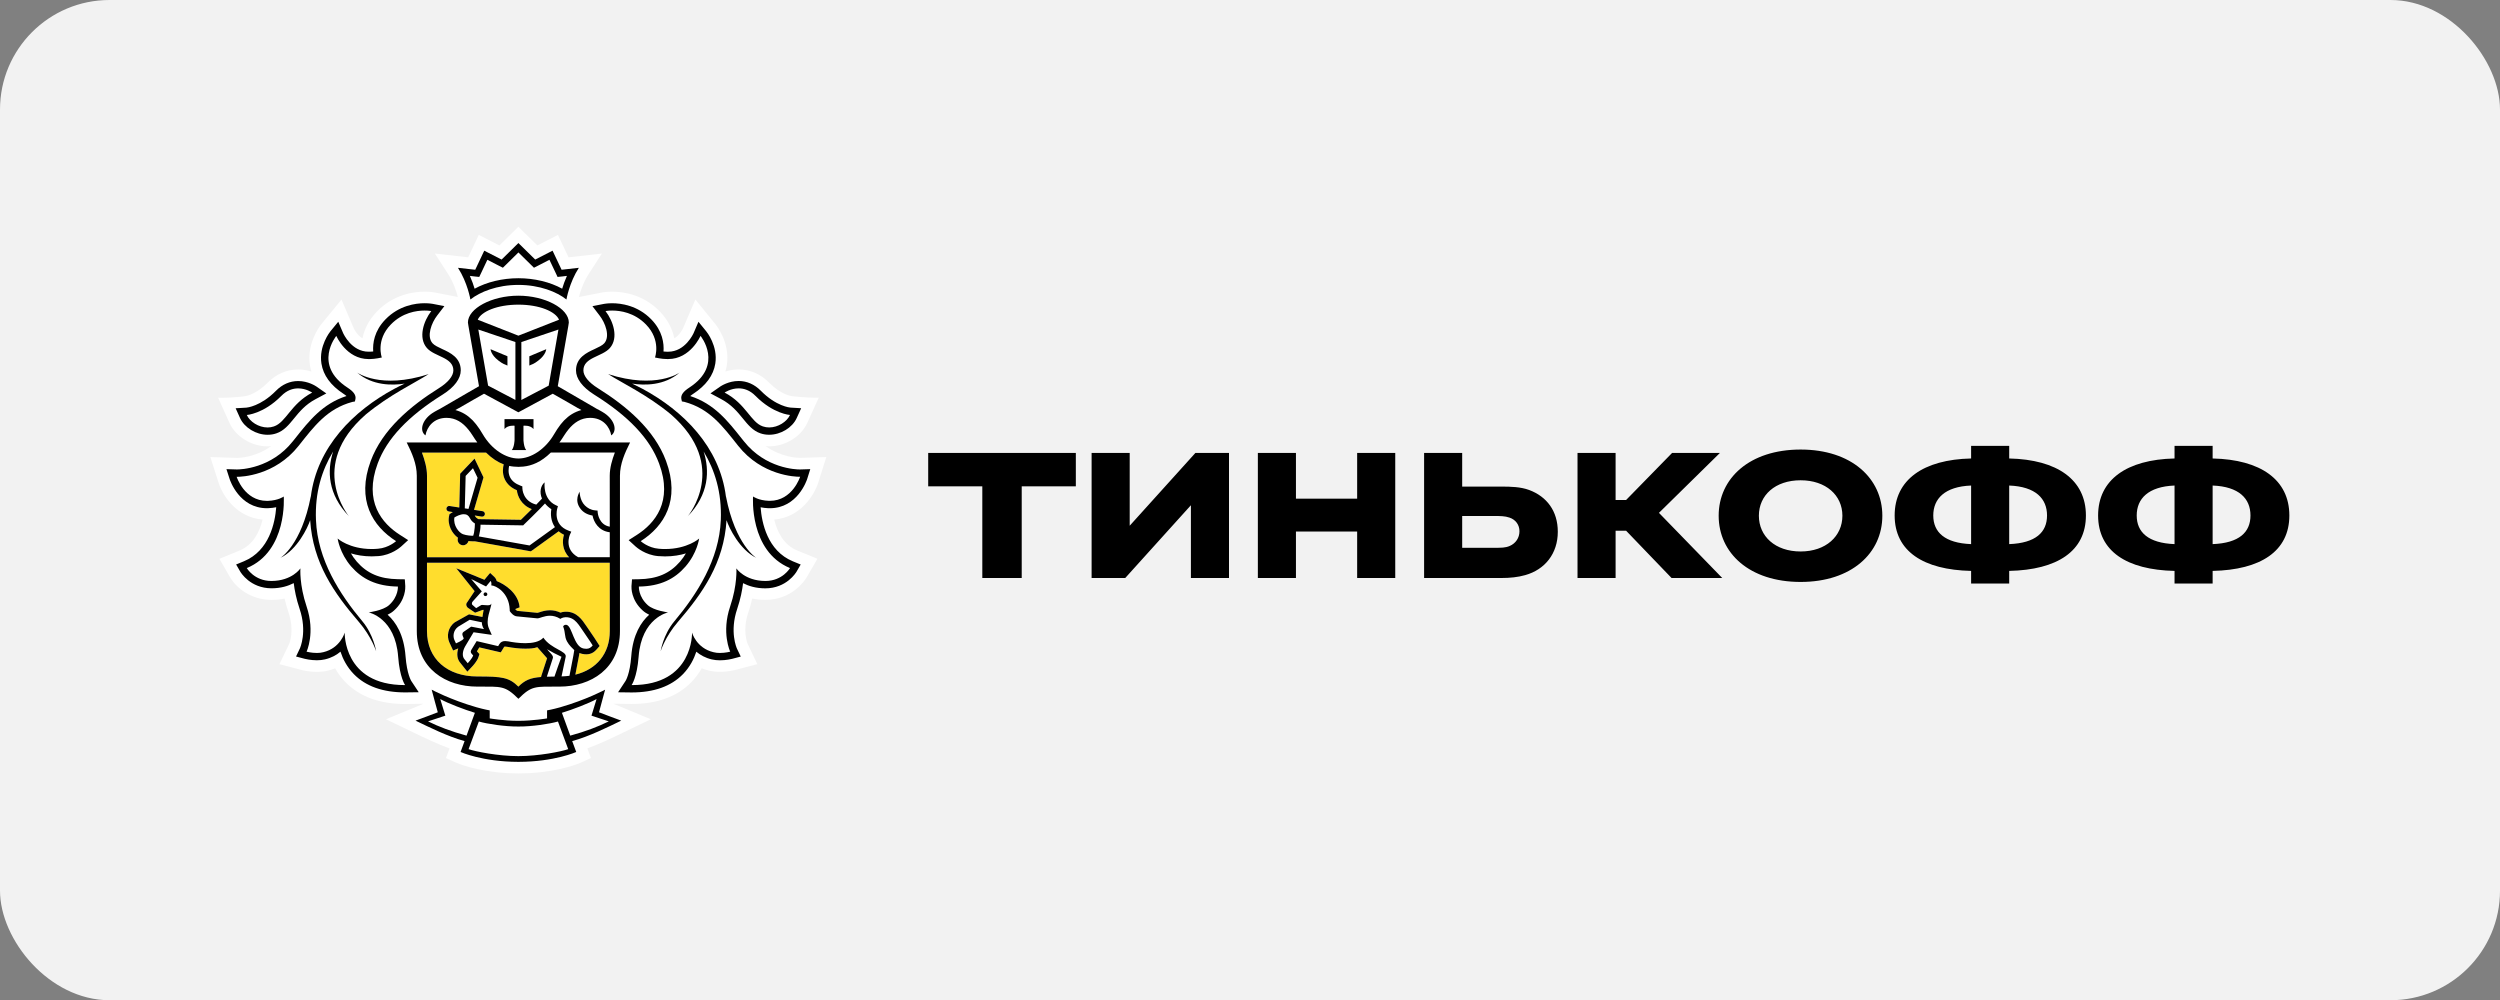
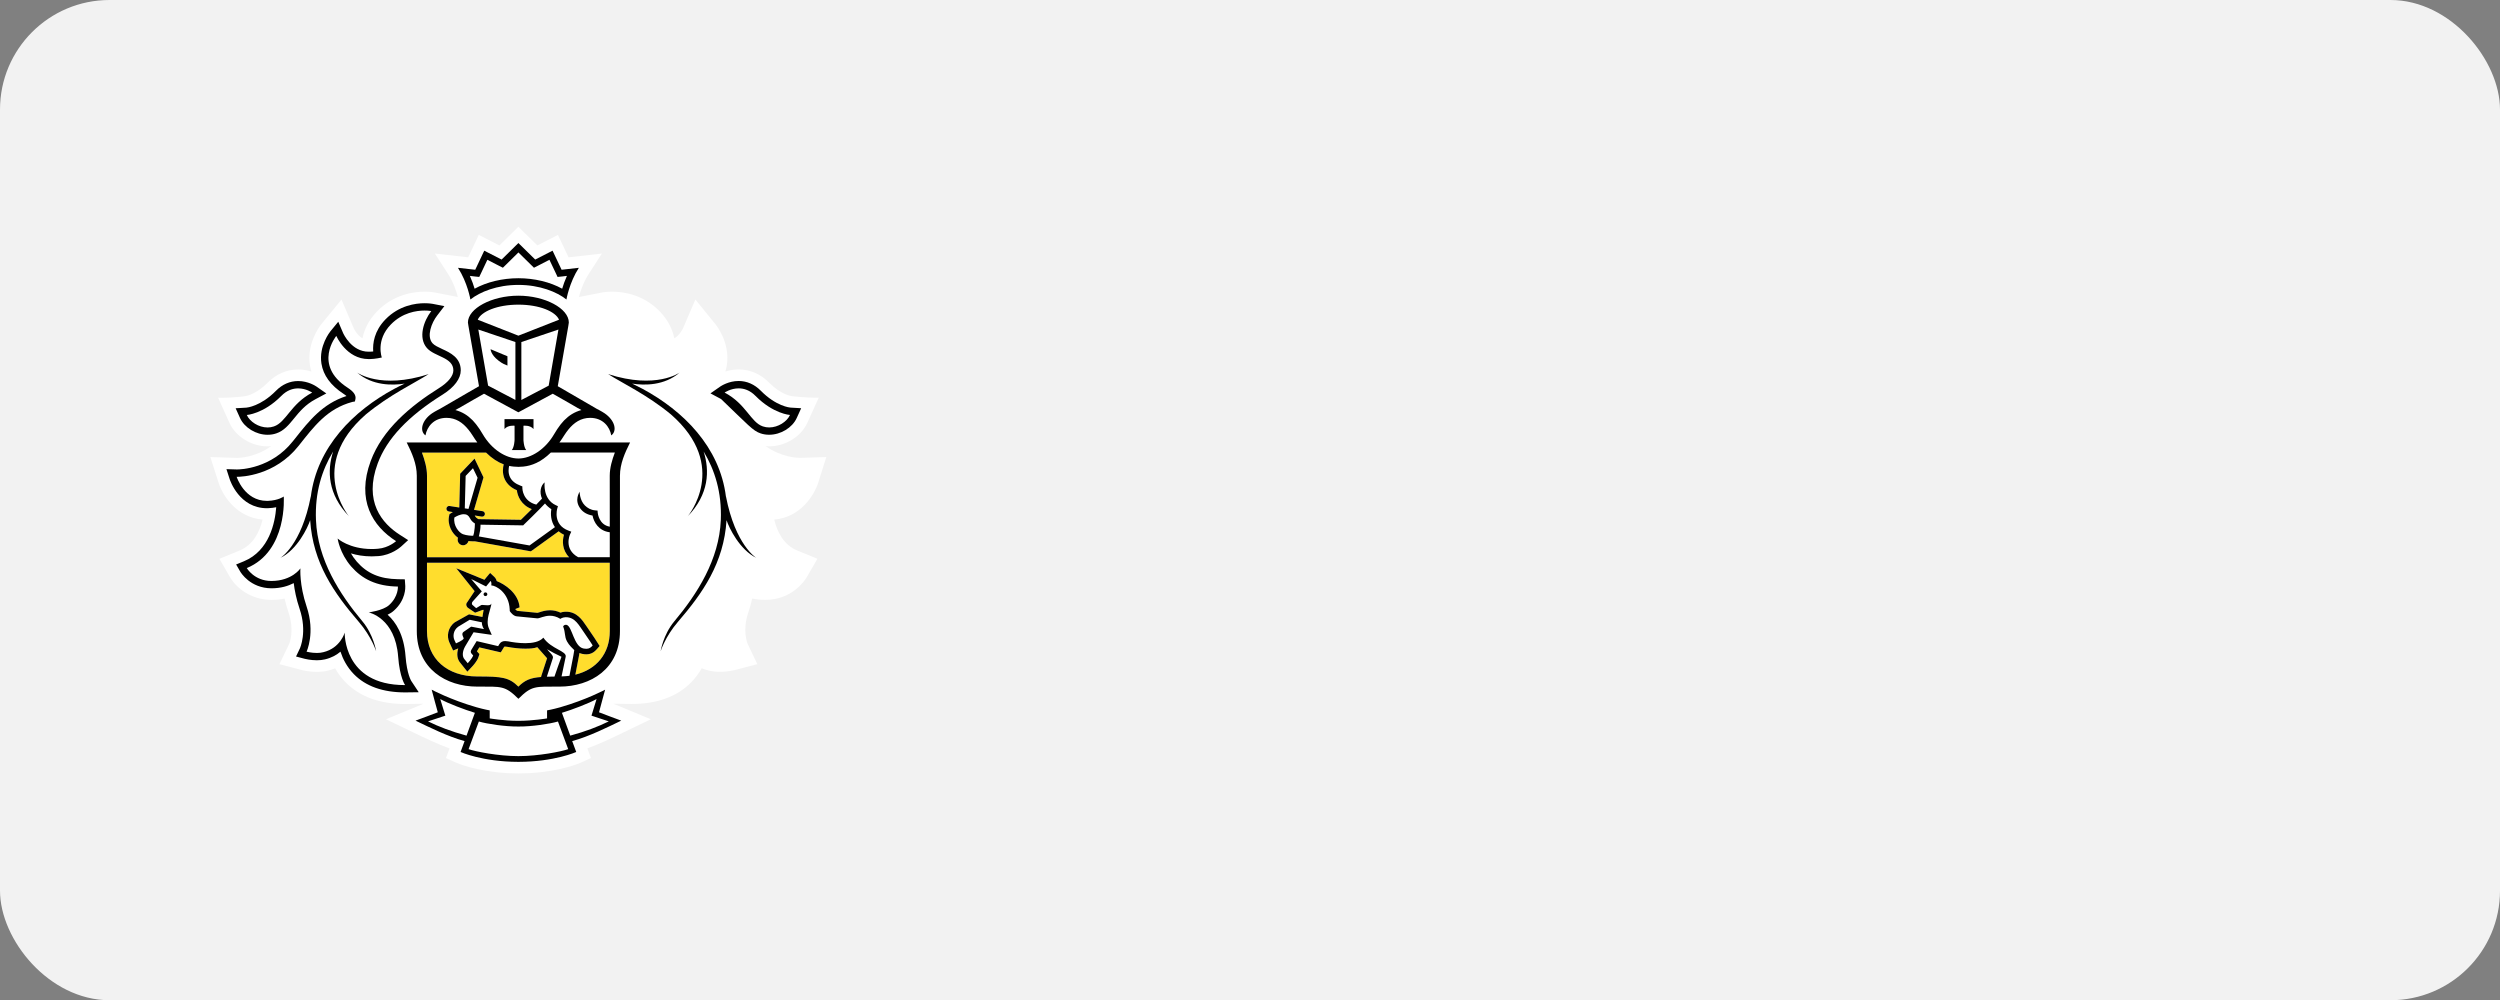
<svg xmlns="http://www.w3.org/2000/svg" width="2282" height="913" viewBox="0 0 2282 913" fill="none">
  <rect x="0" y="0" width="2282" height="913" fill="#808080" stroke="none" />
  <rect width="2282" height="913" rx="100" fill="#F2F2F2" />
  <path d="M746.945 440.417L754.244 417.198L730.098 417.949C728.058 417.949 713.229 417.531 698.845 407.164C699.916 407.269 700.988 407.415 702.083 407.415C716.89 407.415 731.212 398.554 736.955 385.887L747.345 363.002C734.326 363.169 722.421 361.539 722.421 361.539C722.315 361.517 712.935 360.327 702.083 349.312C694.3 341.412 684.668 337.231 674.235 337.231C669.672 337.231 665.59 338.046 662.079 339.154C662.626 337.294 663.151 335.412 663.447 333.468C666.768 312.046 652.888 295.701 652.888 295.723L634.737 273.381L623.484 299.631C623.442 299.715 620.603 305.86 615.513 308.869C613.977 301.157 610.213 292.484 602.157 284.186C586.971 268.552 568.484 266.232 558.809 266.232C554.328 266.232 551.132 266.713 550.353 266.838L528.438 271.124C529.699 266.254 532.392 257.788 537.313 250.16L549.408 231.433L518.973 234.882L509.277 214.42L490.516 224.034L473.165 207L455.854 224.034L437.03 214.42L427.354 234.882L396.942 231.433L409.056 250.16C413.978 257.788 416.671 266.232 417.912 271.102L397.004 267.006L396.29 266.881C395.238 266.713 392.063 266.232 387.561 266.232C377.886 266.232 359.399 268.573 344.254 284.186C336.178 292.463 332.413 301.157 330.857 308.869C325.81 305.902 322.991 299.84 322.991 299.84L311.717 273.442L293.273 295.932C291.021 298.837 279.896 314.2 282.924 333.511C283.24 335.434 283.744 337.315 284.292 339.176C280.8 338.068 276.719 337.253 272.156 337.253C261.723 337.253 252.091 341.433 244.288 349.334C233.476 360.306 224.137 361.539 224.223 361.539C224.223 361.539 214.358 363.294 199.088 363.022L209.415 385.909C215.158 398.596 229.501 407.437 244.288 407.437C245.403 407.437 246.475 407.289 247.569 407.185C233.224 417.552 218.396 417.97 216.608 417.991L192 417.198L199.446 440.396C203.19 452.352 215.703 472.165 239.682 474.297C237.073 485.165 231.289 497.33 218.586 502.575L200.266 510.078L210.256 527.363C215.893 536.685 229.123 547.595 247.967 547.595C252.048 547.574 255.981 547.177 259.768 546.383C260.735 550.647 261.954 554.911 263.385 559.132C269 575.727 264.163 587.306 264.1 587.431L255.056 606.262L275.247 611.551C275.5 611.634 281.599 613.285 289.234 613.285C292.705 613.285 296.006 612.93 299.12 612.199C301.474 611.655 303.726 610.924 305.892 610.045C308.5 614.706 311.676 618.949 315.378 622.752C328.313 635.941 346.633 642.629 369.852 642.629H369.936L386.51 642.42L352.268 656.549L378.265 669.027C387.709 673.604 398.919 679.017 410.319 683.155L407.079 691.976L416.04 696.03C416.838 696.385 434.064 704.056 462.712 705.686C462.712 705.686 469.631 706 473.437 706C477.244 706 484.079 705.666 484.079 705.666C512.538 703.994 529.636 696.407 530.436 696.03L539.416 691.955L536.135 683.115C547.872 678.85 559.481 673.227 568.526 668.839L594.038 656.528L559.901 642.38L576.539 642.589C599.781 642.589 618.121 635.9 631.034 622.691C634.715 618.908 637.892 614.665 640.521 610.004C642.687 610.882 644.958 611.613 647.314 612.157C650.405 612.888 653.708 613.244 657.178 613.244C664.686 613.244 670.85 611.593 671.017 611.551L691.293 606.222L682.459 587.745C682.249 587.264 677.412 575.706 683.027 559.09C684.457 554.848 685.656 550.584 686.623 546.341C690.431 547.135 694.406 547.553 698.508 547.553C722.505 547.553 734.01 530.77 736.24 527.133L746.125 510.037L727.805 502.555C715.081 497.308 709.318 485.123 706.731 474.277C730.371 472.269 743.075 452.456 746.945 440.417ZM419.509 279.107L419.258 279.17L419.468 278.898L419.509 279.107Z" fill="white" />
  <path d="M473.186 278.084C453.793 278.105 439.261 284.416 436.084 291.836L473.186 306.384L510.287 291.836C507.132 284.416 492.599 278.105 473.186 278.084Z" fill="white" />
  <path d="M473.562 663.175H473.519H473.203H472.846H472.825C461.067 663.259 444.893 660.855 437.09 658.598L427.709 683.824C433.893 686.02 454.842 690.199 473.203 690.199C491.523 690.199 512.492 685.999 518.655 683.824L509.294 658.598C501.471 660.875 485.317 663.259 473.562 663.175Z" fill="white" />
  <path d="M544.551 638.094C537.568 642.023 521.982 647.917 512.917 650.655L520.531 671.492C534.559 667.688 546.127 663.237 555.698 658.472L539.902 653.246L544.551 638.094Z" fill="white" />
  <path d="M401.843 638.094L406.512 653.246L390.696 658.472C400.244 663.237 411.875 667.688 425.841 671.492L433.455 650.655C424.431 647.917 408.825 642.002 401.843 638.094Z" fill="white" />
  <path d="M473.188 253.962C487.805 253.962 502.149 257.431 513.17 263.535C514.18 260.169 515.589 256.093 517.503 251.83L513.339 252.331L508.964 252.792L507.112 248.842L501.539 237.138L491.38 242.403L487.427 244.41L484.272 241.317L473.229 230.449L462.209 241.317L459.053 244.41L455.1 242.403L444.878 237.138L439.367 248.842L437.475 252.792L433.099 252.331L428.935 251.83C430.849 256.114 432.237 260.169 433.268 263.535C444.31 257.431 458.612 253.962 473.188 253.962Z" fill="white" />
  <path d="M696.363 389.231C698.257 389.878 700.191 390.171 702.106 390.171C710.37 390.171 718.364 384.862 721.119 378.78C721.119 378.78 705.954 377.861 689.654 361.412C684.46 356.082 678.97 354.494 674.258 354.494C666.939 354.494 661.449 358.34 661.449 358.34C681.136 368.748 685.152 385.469 696.363 389.231Z" fill="white" />
  <path d="M244.276 390.171C246.189 390.171 248.125 389.878 249.976 389.231C261.228 385.469 265.266 368.748 284.953 358.34C284.953 358.34 279.442 354.494 272.165 354.494C267.432 354.494 261.943 356.082 256.726 361.412C240.448 377.861 225.283 378.78 225.283 378.78C227.996 384.862 236.01 390.171 244.276 390.171Z" fill="white" />
  <path d="M701.71 457.18C702.047 457.2 702.341 457.2 702.698 457.2C723.331 457.2 730.336 435.232 730.336 435.232H729.936C726.15 435.232 695.463 434.356 673.778 406.954C659.498 388.939 647.802 373.096 624.687 366.867L622.417 366.47L621.911 364.171C621.28 360.66 623.699 357.379 629.19 353.825C661.075 333.072 639.431 306.611 639.431 306.611C639.431 306.611 630.325 327.784 609.945 327.784C609.46 327.784 608.934 327.762 608.43 327.762C606.117 327.637 603.887 327.553 601.635 327.074L597.871 326.341C597.871 326.341 603.677 310.645 589.669 296.224C579.11 285.335 566.259 283.496 558.835 283.496C555.09 283.496 552.714 283.976 552.714 283.976C559.76 293.13 564.85 308.305 556.711 317.668C549.686 325.714 532.523 326.111 532.523 338.108C532.523 343.187 537.298 349.123 545.878 354.452C571.686 370.608 597.303 392.031 607.946 420.75C621.26 456.573 606.264 480.338 584.852 493.964C584.852 493.964 591.562 500.108 601.301 500.882C603.277 501.07 605.213 501.153 607.021 501.153C627.57 501.153 638.191 491.581 638.191 491.581C638.191 491.581 636.445 504.81 625.739 517.1C615.876 528.449 602.919 535.117 583.169 535.409C583.169 535.409 582.538 544.521 591.288 552.401C596.882 557.376 609.818 559.006 609.818 559.006C609.818 559.006 585.609 563.875 582.938 599.407C581.486 618.655 576.544 625.344 576.544 625.344H576.987C633.164 625.344 631.713 577.462 631.713 577.462C631.713 577.462 635.625 591.631 651.294 595.331C653.186 595.833 655.206 596.021 657.141 596.021C662.19 596.021 666.564 594.851 666.564 594.851C666.564 594.851 658.361 577.65 666.5 553.593C673.252 533.633 672.159 518.835 672.159 518.835C672.159 518.835 679.73 530.205 698.492 530.31H698.68C714.309 530.31 721.122 518.543 721.122 518.543C683.664 503.097 687.366 453.229 687.366 453.229C687.366 453.229 692.225 456.823 701.71 457.18ZM690.436 509.262C675.208 501.802 665.575 481.988 663.241 474.839C660.716 514.132 641.409 541.408 618.84 567.658C607.125 581.264 603.046 594.494 603.046 594.494C603.046 594.494 605.296 579.51 615.433 567.304C636.487 542.159 656.49 510.872 657.983 474.694C659.013 449.445 652.472 428.963 642.272 412.097C647.971 429.674 647.172 451.201 627.801 471.286C627.801 471.286 666.354 425.368 612.447 378.3C590.867 360.389 567.269 349.332 555.113 341.495C599.028 355.728 620.461 340.052 620.461 340.052C606.431 352.132 588.281 351.923 577.027 350.189C580.078 351.674 583.254 353.219 586.682 355.038C623.699 375.019 656.973 407.895 662.652 453.438V453.082C671.275 497.788 690.436 509.262 690.436 509.262Z" fill="white" />
  <path d="M336.555 559.006C336.555 559.006 349.491 557.397 355.086 552.401C363.813 544.521 363.205 535.409 363.205 535.409C343.434 535.137 330.499 528.449 320.572 517.122C309.949 504.832 308.183 491.601 308.183 491.601C308.183 491.601 318.803 501.175 339.332 501.175C341.183 501.175 343.097 501.091 345.073 500.903C354.812 500.129 361.543 493.984 361.543 493.984C340.13 480.357 325.115 456.573 338.407 420.75C349.071 392.052 374.666 370.608 400.475 354.452C409.056 349.123 413.829 343.207 413.829 338.108C413.829 326.111 396.688 325.714 389.662 317.668C381.524 308.305 386.635 293.109 393.659 283.976C393.659 283.976 391.325 283.496 387.559 283.496C380.156 283.496 367.305 285.335 356.747 296.224C342.697 310.645 348.524 326.341 348.524 326.341L344.758 327.074C342.509 327.553 340.257 327.637 337.965 327.762C337.44 327.762 336.976 327.784 336.472 327.784C316.049 327.784 306.984 306.632 306.984 306.632C306.984 306.632 285.341 333.093 317.205 353.846C322.695 357.4 325.094 360.68 324.463 364.192L323.956 366.492L321.643 366.889C298.571 373.117 286.856 388.959 272.575 406.975C250.932 434.335 220.287 435.232 216.46 435.232H216.038C216.038 435.232 223.043 457.2 243.676 457.2C244.012 457.2 244.307 457.2 244.664 457.18C254.149 456.844 259.029 453.229 259.029 453.229C259.029 453.229 262.689 503.075 225.272 518.543C225.272 518.543 232.087 530.31 247.714 530.31H247.904C266.685 530.205 274.237 518.835 274.237 518.835C274.237 518.835 273.142 533.633 279.873 553.593C288.012 577.65 279.851 594.851 279.851 594.851C279.851 594.851 284.227 596.021 289.253 596.021C291.209 596.021 293.208 595.833 295.08 595.331C310.727 591.631 314.66 577.462 314.66 577.462C314.66 577.462 313.23 625.344 369.409 625.344H369.807C369.807 625.344 364.887 618.655 363.456 599.407C360.765 563.875 336.555 559.006 336.555 559.006ZM327.534 567.658C304.965 541.408 285.678 514.132 283.132 474.839C280.799 481.968 271.207 501.802 255.98 509.262C255.98 509.262 275.119 497.788 283.722 453.082V453.438C289.422 407.917 322.675 375.019 359.712 355.038C363.099 353.199 366.316 351.653 369.346 350.189C358.093 351.923 339.942 352.132 325.913 340.052C325.913 340.052 347.345 355.728 391.24 341.495C379.085 349.332 355.506 360.389 333.926 378.3C279.998 425.368 318.572 471.286 318.572 471.286C299.181 451.179 298.403 429.674 304.102 412.097C293.881 428.984 287.36 449.445 288.412 474.694C289.884 510.872 309.886 542.159 330.898 567.304C341.058 579.489 343.35 594.494 343.35 594.494C343.35 594.494 339.226 581.264 327.534 567.658Z" fill="white" />
  <path d="M431.652 383.945C432.576 384.927 433.481 385.995 434.344 387.059C434.554 387.311 434.743 387.54 434.953 387.834C435.753 388.898 436.573 390.028 437.352 391.177C437.519 391.407 437.689 391.679 437.877 391.949C438.824 393.371 439.708 394.835 440.59 396.34C448.688 410.238 461.666 418.536 473.17 418.556C484.696 418.536 497.631 410.238 505.771 396.34C506.676 394.793 507.58 393.288 508.525 391.888C508.673 391.679 508.821 391.491 508.946 391.282C509.745 390.09 510.588 388.92 511.471 387.791C511.659 387.54 511.828 387.331 511.996 387.122C512.901 386.014 513.826 384.928 514.773 383.924C514.94 383.757 515.066 383.611 515.214 383.486C519.336 379.285 524.258 376.086 530.693 374.311L527.833 372.66H527.666L516.265 366.076L504.551 359.408L473.254 376.338L473.17 376.274L473.106 376.338L441.789 359.408L430.096 366.054L418.675 372.638H418.548L415.646 374.29C422.102 376.065 427.003 379.222 431.147 383.423C431.335 383.59 431.462 383.778 431.652 383.945ZM460.508 382.587H473.758H486.988V391.616C483.876 387.834 477.819 388.607 477.819 388.607V401.628C477.819 401.628 478.05 408.023 480.299 410.802H473.758H467.196C469.489 408.044 469.7 401.628 469.7 401.628V388.607C469.7 388.607 463.663 387.834 460.508 391.616V382.587Z" fill="white" />
  <path d="M470.476 365.068V312.212L436.614 300.799L445.552 352.027L470.476 365.068ZM463.199 325.191V333.676L461.559 332.924C461.475 332.861 459.077 332.317 454.87 329.015C447.93 323.665 447.804 318.732 447.804 318.732L463.199 325.191Z" fill="white" />
  <path d="M500.85 352.027L509.747 300.799L475.905 312.212V365.068L500.85 352.027ZM483.183 325.191L498.577 318.753C498.577 318.753 498.453 323.686 491.49 329.035C487.305 332.338 484.886 332.881 484.802 332.944L483.16 333.696V325.191H483.183Z" fill="white" />
  <path d="M422.585 487.612C425.888 488.802 429.884 489.054 431.923 489.054C432.009 488.802 432.113 488.488 432.219 488.113C432.407 487.507 432.576 486.922 432.703 486.252C433.271 483.328 433.481 480.004 433.522 477.872C432.133 477.015 430.178 475.488 429.085 473.211C427.823 470.577 426.035 469.365 423.405 469.365C419.998 469.365 416.339 471.392 414.782 472.355C413.543 479.648 418.946 486.274 422.585 487.612Z" fill="white" />
  <path d="M497.478 459.561C491.19 466.353 478.885 478.184 478.275 478.79L477.539 479.542L438.65 478.935C438.629 482.761 437.998 486.021 437.388 488.404C437.283 488.801 437.178 489.219 437.072 489.637L483.344 497.893C488.161 494.549 501.411 484.934 506.544 481.172C502.799 475.739 502.441 469.3 503.282 464.766C500.844 463.198 498.971 461.442 497.478 459.561Z" fill="white" />
  <path d="M502.761 413.081C493.799 421.922 485.198 425.182 477.522 425.934C476.133 426.081 474.724 426.163 473.294 426.163H473.188H473.103C471.674 426.163 470.244 426.081 468.855 425.934C467.509 425.809 466.101 425.6 464.692 425.287C464.186 427.271 463.555 431.431 465.364 435.36C466.983 438.934 470.286 441.588 475.103 443.345L476.721 443.971L476.743 445.706C476.743 446.228 477.121 457.473 489.467 460.587C491.486 458.518 493.316 456.658 494.663 455.11C492.138 449.217 493.463 443.198 497.123 440.251C496.956 440.877 495.357 455.634 507.262 461.109L509.218 462.03L508.628 464.099C508.438 464.725 504.463 479.001 518.871 484.309L521.416 485.271L520.28 487.738C520.028 488.28 514.371 501.24 527.685 508.596H556.561V485.814C546.298 484.56 541.944 476.368 540.829 470.556C536.055 469.741 532.353 467.693 529.828 464.349C523.771 456.427 528.987 449.175 529.051 448.778C529.03 448.842 529.051 456.574 533.846 461.34C536.223 463.638 539.042 465.416 543.311 465.813L545.414 466.001L545.604 468.133C545.645 468.592 546.803 479.043 556.582 480.693L556.561 434.169C556.561 426.958 558.686 419.706 561.231 413.018H502.761V413.081Z" fill="white" />
  <path d="M425.049 434.393L424.271 464.031L427.656 464.533L435.943 436.108L431.737 427.371L425.049 434.393Z" fill="white" />
  <path d="M516.412 570.313C516.665 570.313 516.959 570.356 517.233 570.418C522.386 571.882 523.691 590.357 532.734 592.008C533.617 592.196 534.438 592.238 535.153 592.238C537.761 592.238 539.318 591.13 541 589.166C541 589.166 536.457 582.059 533.05 577.274C528.528 571.003 525.016 563.415 516.603 563.415C516.412 563.415 516.161 563.415 515.951 563.438C513.174 563.584 511.47 564.921 511.47 564.921C508.062 562.79 504.888 562.058 502.005 562.058C496.727 562.058 492.626 564.462 490.584 564.462H490.501L471.697 562.623C468.753 562.351 466.44 559.404 465.599 558.255C465.388 557.94 465.283 557.753 465.283 557.753C465.283 557.251 465.283 556.729 465.241 556.268C464.61 540.991 452.706 534.448 448.478 534.343C448.478 534.343 448.982 531.439 447.826 530.332L443.682 535.326L430.074 528.533L439.77 539.799L431.546 548.974C430.515 550.02 430.642 551.441 431.063 552.026L434.617 555.14L439.118 552.423C439.349 552.257 439.749 552.214 440.254 552.214C441.495 552.214 443.367 552.527 445.049 552.527C446.879 552.527 448.478 552.13 448.667 550.415C448.099 556.08 442.82 565.924 446.29 573.657L448.857 579.489L432.24 577.106L424.458 590.169C422.061 594.517 421.682 599.219 423.996 601.769L426.897 605.385C426.897 605.385 430.978 601.078 431.904 598.257L430.578 596.815C429.464 595.603 429.527 594.517 430.201 593.201L435.08 585.152L454.703 589.751L455.733 587.995C457.058 585.801 458.973 585.131 461.076 585.131C461.938 585.131 462.822 585.236 463.747 585.383C467.387 586.094 473.381 587.054 479.375 587.054C485.958 587.054 492.478 585.885 495.947 582.019C503.057 592.489 517.464 594.161 516.328 599.469L512.543 617.403C515.046 617.298 517.464 617.131 519.757 616.817L523.354 598.152C523.754 596.125 524.131 593.387 524.131 593.387C522.743 591.987 519.378 589.019 517.486 585.424C514.94 580.575 516.328 578.046 513.952 571.734C514.036 571.777 514.751 570.313 516.412 570.313ZM443.009 544.104C442.042 544.083 441.347 543.268 441.389 542.308C441.474 541.388 442.252 540.656 443.198 540.739C444.165 540.782 444.86 541.617 444.818 542.537C444.733 543.456 443.935 544.168 443.009 544.104Z" fill="white" />
  <path d="M416.215 587.284C416.215 587.284 422.714 584.63 423.302 582.728L422.44 580.575C421.83 579.175 421.914 577.649 423.092 576.814L430.116 571.985L441.853 574.221C441.853 574.221 439.728 571.588 439.939 568.055L428.75 565.693L418.191 572.089C413.669 575.454 413.332 580.95 414.826 584.21L416.215 587.284Z" fill="white" />
  <path d="M499.163 617.675C501.266 617.592 503.579 617.55 506.125 617.55C506.125 617.55 512.162 600.015 512.496 599.451C509.111 597.967 502.086 594.266 499.373 592.574C501.161 595.228 505.514 598.279 504.653 600.621L499.163 617.675Z" fill="white" />
  <path d="M556.62 513.676H389.768V576.042C389.768 601.541 408.341 617.51 435.746 617.51C458.651 617.51 464.686 618.387 473.205 626.79C479.074 620.979 483.933 618.805 493.901 617.99L494.132 617.029L499.39 600.873C499.096 600.517 490.495 590.799 490.495 590.799C487.087 591.928 484.227 592.117 479.411 592.117C474.467 592.117 468.894 591.551 462.857 590.423C462.247 590.277 461.679 590.235 461.111 590.235C460.375 590.235 460.312 590.297 460.123 590.653L459.071 592.366L457.157 595.501L453.561 594.686L437.555 590.945L435.367 594.541L435.703 594.916L437.66 597.048L436.798 599.828C435.619 603.465 431.791 607.707 430.635 608.879L426.638 613.142L423.001 608.565L420.267 605.158C417.384 601.96 416.712 597.048 418.331 591.908C418.288 591.948 418.225 591.969 418.163 591.969L413.641 593.83L411.6 589.44L410.17 586.327C407.71 580.851 408.613 572.846 415.24 568.017L428.133 560.786L440.395 563.19C440.689 562.019 441.13 557.838 441.488 556.774C441.257 556.753 441.026 556.69 440.793 556.69L433.727 559.302L426.912 554.621C426.912 554.621 424.241 552.07 426.659 549.521L433.263 539.594L416.543 518.733L442.244 529.227L443.949 527.116L447.418 522.998L451.352 526.718C452.467 527.784 453.098 529.1 453.413 530.417C460.501 533.155 473.183 541.244 474.298 554.39L470.324 555.979V556.084C471.228 557.149 471.985 557.589 472.216 557.629L490.557 559.428C491.02 559.344 491.609 559.135 492.261 558.947C494.532 558.174 497.961 557.066 502.019 557.066C505.322 557.066 508.518 557.818 511.589 559.24C512.725 558.822 514.114 558.508 515.713 558.404L516.594 558.383C526.417 558.383 531.296 565.676 535.21 571.488C535.861 572.489 536.513 573.452 537.186 574.392C540.614 579.2 545.093 586.243 545.284 586.536L547.303 589.671L544.82 592.534C542.907 594.728 540.046 597.3 535.125 597.3C534.115 597.3 533.001 597.195 531.802 596.964C530.751 596.777 529.804 596.462 528.879 596.087C528.731 597.048 528.542 598.198 528.352 599.179L525.135 615.859C544.379 611.156 556.6 596.714 556.6 576.064L556.62 513.676Z" fill="#FFDD2D" />
  <path d="M389.772 508.659H519.523C513.044 502.013 513.129 493.59 514.791 488.114C512.898 487.214 511.341 486.127 509.953 484.957C504.884 488.677 489.404 499.881 485.366 502.68L484.504 503.267L433.584 494.112H432.553C431.334 494.112 429.546 494.069 427.589 493.84C427.042 496.118 425.066 497.686 422.794 497.686C422.541 497.686 422.247 497.665 421.973 497.602C420.648 497.372 419.493 496.703 418.714 495.595C417.915 494.509 417.6 493.213 417.831 491.876L418.02 490.788C412.762 487.11 407.925 478.896 410.069 470.243L410.279 469.324L411.016 468.801C411.121 468.718 412.004 468.133 413.309 467.38L409.607 466.816C408.219 466.565 407.294 465.29 407.505 463.932C407.735 462.552 409.039 461.569 410.406 461.841L419.219 463.221L420.018 432.371L433.143 418.577L441.324 435.696L432.679 465.374L440.462 466.586C441.828 466.795 442.776 468.069 442.566 469.47C442.354 470.703 441.303 471.56 440.062 471.56C439.935 471.56 439.789 471.56 439.662 471.54L433.331 470.516C433.416 470.703 433.541 470.807 433.626 471.016C434.299 472.396 435.793 473.399 436.675 473.817L475.503 474.423C477.142 472.835 481.223 468.864 485.409 464.663C475.86 461.068 472.389 452.875 471.8 447.44C466.458 445.183 462.777 441.798 460.737 437.387C458.255 431.933 459.139 426.478 459.79 423.824C454.616 421.942 449.17 418.516 443.617 413.039H385.146C387.65 419.726 389.772 426.98 389.772 434.19V508.659Z" fill="#FFDD2D" />
  <path d="M443.215 540.737C442.268 540.653 441.47 541.384 441.406 542.304C441.343 543.264 442.058 544.079 443.026 544.1C443.95 544.184 444.772 543.473 444.855 542.533C444.855 541.613 444.183 540.758 443.215 540.737Z" fill="black" />
  <path d="M556.395 653.828L546.783 650.169L549.433 640.305L552.356 629.541C552.356 629.541 535.319 638.717 511.321 645.615C504.507 647.558 499.354 648.435 499.354 648.435V655.75C499.354 655.75 486.524 657.966 473.547 657.966H473.398H473.21H472.958H472.81C459.834 657.966 447.003 655.75 447.003 655.75V648.435C447.003 648.435 441.828 647.558 435.036 645.615C411.037 638.717 394.022 629.541 394.022 629.541L396.903 640.305L399.616 650.169L389.983 653.828L379.3 657.798C391.561 663.672 408.534 672.242 424.079 676.463L420.418 686.411C420.418 686.411 440.126 695.336 472.958 695.42V695.441H473.064H473.21H473.337H473.42V695.42C506.295 695.336 525.981 686.411 525.981 686.411L522.299 676.463C537.842 672.242 554.859 663.672 567.058 657.798L556.395 653.828ZM390.699 658.467L406.515 653.244L401.846 638.09C408.807 642.019 424.436 647.913 433.478 650.651L425.845 671.488C411.878 667.665 400.247 663.212 390.699 658.467ZM473.21 690.194C454.848 690.194 433.879 685.993 427.717 683.821L437.096 658.593C444.879 660.851 461.074 663.254 472.831 663.169H472.853H473.21H473.525H473.568C485.326 663.254 501.478 660.851 509.303 658.593L518.661 683.821C512.499 686.014 491.551 690.194 473.21 690.194ZM520.533 671.488L512.92 650.651C521.984 647.913 537.569 642.019 544.553 638.09L539.905 653.244L555.7 658.467C546.13 663.212 534.561 667.665 520.533 671.488Z" fill="black" />
  <path d="M473.189 260.064C492.749 260.064 508.396 266.503 517.041 273.379C517.041 273.379 519.607 258.016 528.378 244.453L512.624 246.229L504.38 228.819L488.542 236.929L473.189 221.838L457.877 236.929L442.019 228.819L433.795 246.229L418.041 244.453C426.811 258.016 429.377 273.379 429.377 273.379C438.042 266.503 453.649 260.064 473.189 260.064ZM433.078 252.331L437.454 252.792L439.347 248.842L444.857 237.138L455.079 242.383L459.034 244.389L462.189 241.297L473.209 230.429L484.252 241.297L487.407 244.389L491.361 242.383L501.52 237.138L507.094 248.842L508.944 252.792L513.319 252.331L517.483 251.83C515.569 256.115 514.16 260.169 513.149 263.535C502.128 257.432 487.784 253.962 473.168 253.962C458.614 253.962 444.289 257.432 433.226 263.535C432.197 260.169 430.808 256.093 428.893 251.83L433.078 252.331Z" fill="black" />
-   <path d="M702.675 463.908C727.978 463.908 736.432 438.327 736.79 437.24L739.608 428.231L730.122 428.524H730.081C726.737 428.524 698.826 427.792 679.034 402.795L677.162 400.476C664.228 384.132 651.966 368.602 630.049 361.517C630.68 360.953 631.585 360.242 632.826 359.448C644.457 351.84 651.229 342.601 652.933 331.88C655.414 315.745 645.067 302.891 644.605 302.368L637.558 293.716L633.163 303.978C632.869 304.625 625.464 321.054 609.9 321.054H608.743C607.671 320.991 606.661 320.949 605.651 320.865C606.199 313.53 604.852 302.18 594.505 291.541C582.074 278.73 566.804 276.807 558.813 276.807C554.542 276.807 551.703 277.329 551.408 277.372L540.767 279.461L547.329 288.052C552.482 294.677 557.151 306.904 551.618 313.3C549.852 315.327 546.214 316.978 542.722 318.629C535.55 321.91 525.77 326.466 525.77 338.088C525.77 345.612 531.638 353.47 542.28 360.158C573.788 379.847 593.221 400.392 601.614 423.068C614.591 457.953 597.659 477.849 581.212 488.321L573.829 493.044L580.287 498.937C581.148 499.691 589.058 506.608 600.73 507.612C602.938 507.758 605.062 507.883 607.04 507.883C614.527 507.883 620.901 506.713 626.074 505.144C624.643 507.632 622.898 510.162 620.69 512.712C611.289 523.537 599.721 528.471 583.084 528.721L576.9 528.826L576.416 534.991C576.353 536.224 575.891 547.657 586.785 557.376C588.447 558.879 590.466 560.114 592.569 561.138C585.187 567.743 577.677 579.238 576.228 598.947C575.008 615.395 571.053 621.478 571.011 621.539L564.176 631.906L576.522 632.074C596.924 632.074 612.55 626.473 623.381 615.395C629.776 608.832 633.436 601.434 635.603 594.872C639.157 597.88 643.743 600.514 649.714 601.914C651.987 602.437 654.469 602.729 657.14 602.729C662.903 602.729 667.72 601.517 668.266 601.392L676.153 599.302L672.662 591.986C672.409 591.402 665.827 576.729 672.913 555.787C675.964 546.737 677.52 538.627 678.277 532.316C683.241 534.886 689.888 537.018 698.489 537.039C718.007 537.039 726.61 522.555 727.01 521.949L730.859 515.302L723.729 512.377C700.467 502.784 695.314 477.012 694.283 463.052C696.386 463.449 698.784 463.825 701.497 463.908H702.675ZM721.12 518.542C721.12 518.542 714.305 530.31 698.678 530.31H698.489C679.728 530.205 672.157 518.835 672.157 518.835C672.157 518.835 673.25 533.633 666.478 553.592C658.338 577.649 666.541 594.851 666.541 594.851C666.541 594.851 662.166 596.021 657.119 596.021C655.183 596.021 653.164 595.833 651.271 595.33C635.603 591.632 631.691 577.461 631.691 577.461C631.691 577.461 633.141 625.344 576.963 625.344H576.522C576.522 625.344 581.464 618.656 582.936 599.406C585.607 563.876 609.817 559.006 609.817 559.006C609.817 559.006 596.901 557.397 591.307 552.402C582.557 544.522 583.167 535.409 583.167 535.409C602.938 535.137 615.874 528.45 625.737 517.101C636.423 504.811 638.189 491.581 638.189 491.581C638.189 491.581 627.567 501.154 607.019 501.154C605.211 501.154 603.275 501.069 601.298 500.881C591.581 500.109 584.85 493.963 584.85 493.963C606.24 480.336 621.258 456.551 607.945 420.727C597.281 392.032 571.663 370.588 545.877 354.432C537.296 349.102 532.521 343.188 532.521 338.088C532.521 326.091 549.684 325.714 556.731 317.646C564.848 308.283 559.758 293.089 552.713 283.956C552.713 283.956 555.089 283.474 558.833 283.474C566.257 283.474 579.109 285.334 589.667 296.202C603.696 310.624 597.869 326.321 597.869 326.321L601.634 327.052C603.885 327.533 606.115 327.617 608.428 327.721C608.932 327.721 609.438 327.742 609.942 327.742C630.323 327.742 639.431 306.569 639.431 306.569C639.431 306.569 661.094 333.051 629.208 353.783C623.718 357.337 621.299 360.617 621.931 364.129L622.436 366.429L624.707 366.826C647.822 373.054 659.516 388.897 673.797 406.912C695.482 434.313 726.169 435.192 729.954 435.192H730.355C730.355 435.192 723.35 457.157 702.717 457.157C702.38 457.157 702.086 457.157 701.729 457.138C692.243 456.802 687.384 453.187 687.384 453.187C687.384 453.187 683.662 503.076 721.12 518.542Z" fill="black" />
-   <path d="M658.232 364.276C667.675 369.271 673.165 375.959 677.981 381.894C682.713 387.684 687.215 393.264 694.238 395.585C696.742 396.442 699.391 396.839 702.084 396.839C712.642 396.839 723.244 390.422 727.26 381.54L731.298 372.636L721.519 372.05C721.055 372.03 708.478 370.901 694.471 356.668C688.708 350.838 681.746 347.764 674.237 347.764C665.068 347.764 658.273 352.32 657.516 352.781L648.514 359.072L658.232 364.276ZM674.259 354.495C678.969 354.495 684.459 356.082 689.655 361.412C705.953 377.862 721.119 378.781 721.119 378.781C718.364 384.841 710.372 390.171 702.105 390.171C700.192 390.171 698.277 389.879 696.363 389.232C685.153 385.469 681.135 368.749 661.428 358.339C661.428 358.339 666.94 354.495 674.259 354.495Z" fill="black" />
+   <path d="M658.232 364.276C682.713 387.684 687.215 393.264 694.238 395.585C696.742 396.442 699.391 396.839 702.084 396.839C712.642 396.839 723.244 390.422 727.26 381.54L731.298 372.636L721.519 372.05C721.055 372.03 708.478 370.901 694.471 356.668C688.708 350.838 681.746 347.764 674.237 347.764C665.068 347.764 658.273 352.32 657.516 352.781L648.514 359.072L658.232 364.276ZM674.259 354.495C678.969 354.495 684.459 356.082 689.655 361.412C705.953 377.862 721.119 378.781 721.119 378.781C718.364 384.841 710.372 390.171 702.105 390.171C700.192 390.171 698.277 389.879 696.363 389.232C685.153 385.469 681.135 368.749 661.428 358.339C661.428 358.339 666.94 354.495 674.259 354.495Z" fill="black" />
  <path d="M662.644 453.082V453.418C656.966 407.896 623.692 375.019 586.675 355.018C583.247 353.199 580.092 351.653 577.021 350.168C588.294 351.903 606.446 352.112 620.453 340.031C620.453 340.031 599.021 355.707 555.105 341.474C567.263 349.312 590.882 360.369 612.44 378.28C666.347 425.347 627.773 471.265 627.773 471.265C647.144 451.181 647.943 429.654 642.244 412.076C652.444 428.943 658.964 449.425 657.954 474.673C656.462 510.851 636.459 542.14 615.405 567.283C605.289 579.489 603.018 594.474 603.018 594.474C603.018 594.474 607.097 581.245 618.812 567.638C641.381 541.388 660.667 514.112 663.191 474.818C665.526 481.947 675.138 501.781 690.387 509.242C690.428 509.263 671.268 497.789 662.644 453.082Z" fill="black" />
  <path d="M375.363 621.518C375.342 621.455 371.43 615.373 370.169 598.924C368.697 579.215 361.208 567.719 353.805 561.115C355.951 560.112 357.927 558.879 359.589 557.354C370.463 547.634 369.999 536.202 369.936 534.969L369.516 528.804L363.29 528.699C346.696 528.426 335.106 523.495 325.705 512.688C323.518 510.139 321.751 507.61 320.321 505.123C325.494 506.69 331.825 507.861 339.334 507.861C341.354 507.861 343.436 507.734 345.644 507.589C357.317 506.586 365.226 499.688 366.108 498.916L372.565 493.022L365.183 488.297C348.672 477.806 331.804 457.908 344.76 423.047C353.152 400.369 372.565 379.824 404.114 360.135C414.758 353.447 420.582 345.59 420.582 338.065C420.582 326.445 410.824 321.867 403.652 318.606C400.16 316.955 396.522 315.304 394.756 313.277C389.203 306.902 393.892 294.655 399.025 288.029L405.629 279.439L394.944 277.349C394.629 277.307 391.832 276.785 387.541 276.785C379.548 276.785 364.321 278.708 351.869 291.52C341.5 302.179 340.134 313.528 340.659 320.842C339.65 320.926 338.64 320.969 337.588 321.03H336.453C320.847 321.03 313.465 304.604 313.171 303.955L308.773 293.693L301.665 302.346C301.265 302.869 290.876 315.743 293.399 331.858C295.082 342.579 301.854 351.817 313.485 359.425C314.747 360.22 315.63 360.93 316.261 361.495C294.367 368.579 282.126 384.13 269.19 400.473L267.318 402.794C247.548 427.79 219.574 428.523 216.23 428.523L206.703 428.23L209.605 437.237C209.942 438.325 218.376 463.907 243.698 463.907L244.919 463.866C247.59 463.782 249.988 463.426 252.134 463.008C251.081 476.948 245.928 502.719 222.645 512.334L215.536 515.26L219.386 521.906C219.764 522.512 228.388 536.997 247.947 536.997C256.487 536.975 263.132 534.843 268.118 532.273C268.875 538.584 270.431 546.694 273.481 555.743C280.57 576.686 273.965 591.358 273.712 591.944L270.221 599.259L278.13 601.349C278.655 601.474 283.514 602.686 289.255 602.686C291.948 602.686 294.43 602.394 296.66 601.871C302.654 600.47 307.28 597.838 310.792 594.828C312.938 601.389 316.619 608.789 322.993 615.352C333.844 626.429 349.45 632.03 369.852 632.03L382.22 631.864L375.363 621.518ZM369.389 625.342C313.211 625.342 314.643 577.459 314.643 577.459C314.643 577.459 310.731 591.63 295.061 595.33C293.189 595.831 291.19 596.02 289.234 596.02C284.187 596.02 279.833 594.848 279.833 594.848C279.833 594.848 287.993 577.647 279.853 553.591C273.124 533.63 274.218 518.834 274.218 518.834C274.218 518.834 266.666 530.204 247.885 530.308H247.695C232.069 530.308 225.254 518.541 225.254 518.541C262.691 503.096 259.01 453.227 259.01 453.227C259.01 453.227 254.153 456.822 244.645 457.177C244.309 457.198 243.994 457.198 243.657 457.198C223.002 457.198 216.02 435.232 216.02 435.232H216.44C220.248 435.232 250.893 434.353 272.577 406.953C286.858 388.937 298.573 373.115 321.645 366.867L323.958 366.47L324.465 364.17C325.096 360.658 322.697 357.377 317.208 353.824C285.323 333.07 306.986 306.609 306.986 306.609C306.986 306.609 316.051 327.762 336.474 327.762C336.978 327.762 337.442 327.74 337.967 327.74C340.259 327.614 342.532 327.531 344.76 327.051L348.526 326.319C348.526 326.319 342.699 310.623 356.749 296.202C367.308 285.313 380.158 283.474 387.561 283.474C391.327 283.474 393.661 283.953 393.661 283.953C386.637 293.108 381.547 308.282 389.664 317.646C396.69 325.692 413.831 326.089 413.831 338.086C413.831 343.164 409.058 349.101 400.477 354.43C374.668 370.586 349.052 392.03 338.409 420.726C325.116 456.551 340.112 480.313 361.545 493.962C361.545 493.962 354.814 500.106 345.076 500.88C343.099 501.069 341.185 501.152 339.334 501.152C318.806 501.152 308.185 491.578 308.185 491.578C308.185 491.578 309.951 504.81 320.574 517.099C330.5 528.447 343.436 535.136 363.207 535.408C363.207 535.408 363.838 544.521 355.088 552.399C349.473 557.373 336.557 559.004 336.557 559.004C336.557 559.004 360.788 563.874 363.438 599.405C364.889 618.654 369.789 625.342 369.789 625.342H369.389Z" fill="black" />
  <path d="M244.271 396.864C246.984 396.864 249.634 396.466 252.136 395.609C259.204 393.289 263.683 387.709 268.415 381.919C273.254 375.983 278.701 369.296 288.144 364.3L297.862 359.117L288.838 352.825C288.081 352.345 281.308 347.811 272.16 347.811C264.63 347.811 257.648 350.862 251.905 356.712C237.897 370.926 225.341 372.074 224.878 372.096L215.098 372.66L219.116 381.585C223.153 390.425 233.732 396.864 244.271 396.864ZM256.721 361.437C261.937 356.106 267.427 354.519 272.16 354.519C279.436 354.519 284.947 358.363 284.947 358.363C265.261 368.793 261.223 385.494 249.97 389.256C248.119 389.903 246.184 390.196 244.271 390.196C236.004 390.196 228.012 384.887 225.278 378.806C225.278 378.785 240.421 377.864 256.721 361.437Z" fill="black" />
  <path d="M288.416 474.694C287.365 449.446 293.886 428.963 304.107 412.097C298.407 429.674 299.185 451.202 318.578 471.288C318.578 471.288 280.003 425.369 333.93 378.301C355.511 360.389 379.109 349.332 391.246 341.495C347.35 355.728 325.917 340.053 325.917 340.053C339.924 352.134 358.077 351.925 369.351 350.17C366.301 351.652 363.103 353.199 359.716 355.018C322.658 375.019 289.405 407.896 283.705 453.417V453.063C275.103 497.769 255.963 509.243 255.963 509.243C271.191 501.781 280.782 481.967 283.116 474.82C285.662 514.113 304.948 541.388 327.516 567.639C339.231 581.244 343.354 594.475 343.354 594.475C343.354 594.475 341.062 579.489 330.903 567.283C309.891 542.182 289.889 510.873 288.416 474.694Z" fill="black" />
  <path d="M460.505 382.586V391.615C463.639 387.832 469.697 388.606 469.697 388.606V401.627C469.697 401.627 469.486 408.022 467.193 410.801H473.755H480.296C478.047 408.043 477.814 401.627 477.814 401.627V388.606C477.814 388.606 483.871 387.832 486.985 391.615V382.586H473.755H460.505Z" fill="black" />
  <path d="M454.867 329.04C459.052 332.344 461.471 332.887 461.556 332.95L463.196 333.702V325.195L447.801 318.758C447.801 318.779 447.947 323.69 454.867 329.04Z" fill="black" />
-   <path d="M491.486 329.04C498.448 323.69 498.574 318.758 498.574 318.758L483.179 325.195V333.702L484.798 332.95C484.904 332.887 487.301 332.344 491.486 329.04Z" fill="black" />
  <path d="M519.222 294.405C519.222 281.51 497.369 269.91 473.245 269.91H473.224H473.162H473.098C448.974 269.91 427.121 281.51 427.121 294.405L427.605 297.582L437.237 352.529L427.563 358.11L402.533 372.636H402.619C402.619 372.636 396.982 375.499 394.373 377.276C384.846 383.86 382.827 393.453 388.358 397.424C389.726 389.607 395.951 381.414 407.602 381.414C415.995 381.414 422.388 385.719 427.563 392.178C428.888 393.808 430.15 395.543 431.328 397.424C432.778 399.785 434.229 401.856 435.681 403.862H371.217C375.949 413.329 380.449 423.362 380.449 434.251V576.04C380.449 610.359 407.014 626.744 435.744 626.744C457.955 626.744 460.942 625.741 473.204 637.863C485.403 625.72 488.389 626.744 510.621 626.744C539.372 626.744 565.894 610.359 565.894 576.04V434.251C565.894 423.362 570.396 413.329 575.149 403.862H510.662C512.093 401.875 513.544 399.785 514.994 397.424C516.194 395.543 517.434 393.808 518.739 392.178C523.955 385.699 530.327 381.414 538.72 381.414C550.371 381.414 556.577 389.586 557.965 397.424C563.497 393.453 561.498 383.86 551.907 377.276C549.341 375.499 543.704 372.636 543.704 372.636H543.789L518.76 358.11L509.127 352.529L518.76 297.582L519.222 294.405ZM436.606 300.801L470.469 312.212V365.07L445.546 352.008L436.606 300.801ZM443.61 413.078C449.164 418.574 454.611 421.982 459.784 423.862C459.111 426.518 458.229 431.994 460.731 437.448C462.771 441.837 466.473 445.224 471.793 447.481C472.383 452.916 475.832 461.087 485.403 464.704C481.217 468.903 477.136 472.854 475.475 474.463L436.669 473.857C435.786 473.417 434.293 472.436 433.621 471.036C433.536 470.847 433.41 470.742 433.348 470.534L439.677 471.558C439.825 471.578 439.95 471.578 440.077 471.578C441.297 471.578 442.369 470.742 442.58 469.489C442.79 468.088 441.844 466.813 440.477 466.604L432.695 465.392L441.339 435.733L433.157 418.617L420.034 432.412L419.233 463.26L410.422 461.881C409.054 461.609 407.75 462.613 407.519 463.971C407.308 465.33 408.233 466.604 409.621 466.855L413.323 467.419C411.999 468.173 411.137 468.757 411.031 468.84L410.273 469.363L410.063 470.284C407.918 478.936 412.776 487.15 418.015 490.828L417.825 491.915C417.615 493.254 417.909 494.548 418.708 495.635C419.465 496.743 420.643 497.412 421.946 497.642C422.221 497.683 422.514 497.704 422.768 497.704C425.038 497.704 427.017 496.136 427.584 493.86C429.54 494.088 431.328 494.13 432.547 494.13H433.578L484.498 503.264L485.36 502.7C489.419 499.878 504.878 488.676 509.947 484.975C511.335 486.168 512.891 487.255 514.784 488.152C513.144 493.628 513.039 502.052 519.538 508.699H389.767V434.272C389.767 427.061 387.643 419.809 385.14 413.12H443.61V413.078ZM506.539 481.173C501.387 484.935 488.137 494.548 483.341 497.892L437.069 489.637C437.175 489.219 437.279 488.822 437.385 488.404C437.995 486.02 438.605 482.76 438.647 478.936L477.536 479.563L478.272 478.81C478.862 478.225 491.187 466.395 497.475 459.582C498.968 461.441 500.839 463.219 503.279 464.786C502.438 469.301 502.796 475.738 506.539 481.173ZM429.077 473.208C430.171 475.487 432.147 477.013 433.515 477.87C433.472 480.001 433.262 483.325 432.695 486.251C432.568 486.899 432.401 487.505 432.21 488.111C432.106 488.488 432 488.801 431.916 489.052C429.876 489.052 425.858 488.801 422.578 487.61C418.94 486.272 413.513 479.647 414.774 472.353C416.353 471.39 419.991 469.363 423.399 469.363C426.028 469.342 427.815 470.575 429.077 473.208ZM424.261 464.034L425.038 434.417L431.727 427.374L435.934 436.111L427.647 464.535L424.261 464.034ZM506.119 617.569C503.595 617.569 501.26 617.611 499.157 617.695L504.668 600.66C505.531 598.298 501.176 595.268 499.388 592.614C502.101 594.307 509.127 598.006 512.514 599.491C512.156 600.033 506.119 617.569 506.119 617.569ZM523.408 598.215L519.812 616.859C517.52 617.172 515.08 617.338 512.576 617.443L516.362 599.511C517.498 594.181 503.091 592.53 495.982 582.059C492.511 585.946 485.97 587.097 479.408 587.097C473.414 587.097 467.42 586.134 463.78 585.424C462.855 585.279 461.972 585.174 461.11 585.174C459.007 585.174 457.092 585.821 455.767 588.037L454.715 589.792L435.093 585.194L430.213 593.22C429.519 594.516 429.476 595.625 430.592 596.835L431.916 598.279C431.012 601.121 426.932 605.405 426.932 605.405L424.009 601.788C421.694 599.218 422.073 594.537 424.492 590.19L432.274 577.126L448.89 579.509L446.303 573.657C442.833 565.924 448.112 556.08 448.679 550.415C448.49 552.129 446.912 552.506 445.062 552.506C443.38 552.506 441.507 552.192 440.266 552.192C439.783 552.192 439.362 552.233 439.131 552.401L434.629 555.118L431.075 552.004C430.654 551.398 430.507 549.997 431.558 548.952L439.783 539.798L430.067 528.533L443.674 535.326L447.817 530.33C448.954 531.439 448.469 534.343 448.469 534.343C452.718 534.447 464.621 540.99 465.253 556.247C465.295 556.706 465.295 557.23 465.295 557.73C465.295 557.73 465.401 557.919 465.611 558.232C466.452 559.383 468.765 562.329 471.709 562.6L490.513 564.44H490.596C492.659 564.44 496.76 562.037 502.017 562.037C504.878 562.037 508.075 562.767 511.483 564.9C511.483 564.9 513.186 563.562 515.962 563.415C516.172 563.394 516.405 563.394 516.615 563.394C525.049 563.394 528.54 570.961 533.062 577.252C536.47 582.038 541.013 589.145 541.013 589.145C539.33 591.129 537.773 592.217 535.165 592.217C534.451 592.217 533.63 592.153 532.746 591.987C523.702 590.335 522.399 571.86 517.246 570.396C516.973 570.313 516.679 570.292 516.426 570.292C514.764 570.292 514.029 571.756 514.029 571.756C516.382 578.045 515.016 580.596 517.54 585.445C519.432 589.04 522.798 592.008 524.186 593.408C524.186 593.45 523.808 596.167 523.408 598.215ZM422.431 580.574L423.293 582.728C422.725 584.609 416.206 587.284 416.206 587.284L414.795 584.232C413.302 580.972 413.617 575.475 418.161 572.11L428.719 565.715L439.909 568.076C439.698 571.608 441.822 574.242 441.822 574.242L430.086 572.006L423.062 576.834C421.884 577.649 421.8 579.175 422.431 580.574ZM525.175 615.835L528.394 599.155C528.561 598.174 528.771 597.024 528.919 596.062C529.823 596.44 530.791 596.752 531.842 596.941C533.041 597.17 534.155 597.274 535.165 597.274C540.088 597.274 542.948 594.703 544.862 592.509L547.344 589.646L545.324 586.512C545.135 586.198 540.676 579.175 537.227 574.367C536.553 573.427 535.9 572.487 535.25 571.463C531.338 565.651 526.437 558.359 516.615 558.359L515.731 558.379C514.112 558.483 512.724 558.796 511.61 559.214C508.517 557.772 505.341 557.041 502.038 557.041C497.98 557.041 494.551 558.15 492.28 558.922C491.628 559.11 491.039 559.319 490.577 559.403L472.215 557.605C471.984 557.564 471.226 557.126 470.321 556.038V555.954L474.297 554.366C473.182 541.22 460.479 533.131 453.391 530.393C453.076 529.076 452.445 527.758 451.33 526.694L447.376 522.973L443.905 527.112L442.202 529.223L416.5 518.73L433.221 539.589L426.616 549.517C424.197 552.067 426.869 554.617 426.869 554.617L433.682 559.278L440.75 556.665C441.002 556.665 441.213 556.729 441.444 556.748C441.108 557.814 440.666 561.994 440.371 563.165L428.109 560.761L415.216 567.993C408.591 572.821 407.687 580.826 410.148 586.303L411.578 589.415L413.617 593.805L418.119 591.944C418.182 591.924 418.246 591.903 418.286 591.862C416.667 597.003 417.32 601.893 420.222 605.113L422.956 608.54L426.596 613.118L430.592 608.853C431.77 607.683 435.576 603.441 436.754 599.804L437.616 597.023L435.661 594.892L435.345 594.516L437.533 590.92L453.537 594.662L457.134 595.477L459.048 592.342L460.1 590.627C460.289 590.273 460.352 590.209 461.089 590.209C461.656 590.209 462.224 590.273 462.834 590.399C468.87 591.526 474.443 592.092 479.387 592.092C484.182 592.092 487.042 591.903 490.471 590.775C490.471 590.775 499.073 600.472 499.367 600.848L494.11 616.984L493.878 617.966C483.909 618.759 479.051 620.934 473.182 626.765C464.664 618.362 458.627 617.486 435.724 617.486C408.318 617.486 389.746 601.518 389.746 576.019V513.673H556.577L556.619 576.019C556.639 596.71 544.42 611.131 525.175 615.835ZM561.245 413.078C558.702 419.767 556.577 427.02 556.577 434.23L556.599 480.755C546.817 479.125 545.661 468.652 545.618 468.193L545.429 466.061L543.326 465.873C539.077 465.476 536.259 463.677 533.883 461.38C529.087 456.615 529.065 448.881 529.087 448.818C529.025 449.215 523.808 456.467 529.866 464.389C532.41 467.733 536.091 469.782 540.865 470.597C541.98 476.407 546.334 484.599 556.599 485.854V508.635H527.741C514.427 501.279 520.063 488.32 520.337 487.777L521.473 485.31L518.928 484.349C504.521 479.04 508.475 464.744 508.685 464.138L509.274 462.047L507.318 461.128C495.413 455.652 497.034 440.876 497.181 440.27C493.521 443.216 492.195 449.236 494.719 455.13C493.352 456.677 491.524 458.558 489.525 460.606C477.199 457.493 476.822 446.227 476.822 445.705L476.799 443.969L475.18 443.342C470.364 441.566 467.061 438.911 465.442 435.336C463.613 431.388 464.264 427.249 464.77 425.263C466.179 425.577 467.587 425.808 468.934 425.911C470.321 426.057 471.752 426.141 473.182 426.141H473.267H473.372C474.802 426.141 476.212 426.057 477.6 425.911C485.276 425.159 493.878 421.878 502.839 413.057H561.245V413.078ZM516.278 366.051L527.677 372.636H527.846L530.707 374.287C524.271 376.063 519.349 379.261 515.227 383.462C515.08 383.588 514.933 383.755 514.784 383.901C513.838 384.904 512.891 385.991 512.009 387.1C511.84 387.309 511.672 387.538 511.483 387.768C510.599 388.896 509.78 390.047 508.979 391.258C508.854 391.468 508.706 391.677 508.559 391.864C507.612 393.264 506.709 394.77 505.804 396.316C497.685 410.215 484.729 418.513 473.204 418.534C461.699 418.513 448.743 410.215 440.624 396.316C439.74 394.81 438.857 393.349 437.91 391.926C437.721 391.655 437.553 391.384 437.385 391.153C436.586 390.004 435.786 388.875 434.966 387.811C434.756 387.518 434.566 387.287 434.356 387.036C433.472 385.97 432.568 384.904 431.663 383.922C431.475 383.776 431.348 383.588 431.159 383.421C427.017 379.22 422.115 376.043 415.658 374.287L418.561 372.636H418.686L430.086 366.051L441.801 359.385L473.098 376.314L473.162 376.252L473.245 376.314L504.541 359.385L516.278 366.051ZM500.839 352.027L475.896 365.091V312.212L509.737 300.801L500.839 352.027ZM473.182 306.402L436.081 291.835C439.236 284.415 453.79 278.102 473.182 278.082C492.596 278.102 507.15 284.415 510.284 291.835L473.182 306.402Z" fill="black" />
-   <path d="M932.625 527.603V443.914H982.024V413.461H847.259V443.914H896.656V527.603H932.625ZM1031.19 479.884V413.461H996.419V527.603H1027.11L1087.06 461.18V527.603H1121.83V413.461H1091.14L1031.19 479.884ZM1238.81 485.16V527.603H1273.58V413.461H1238.81V455.185H1182.94V413.461H1148.17V527.603H1182.94V485.16H1238.81ZM1370.41 527.603C1378.32 527.603 1385.51 526.885 1392.23 524.966C1410.23 519.931 1421.96 505.302 1421.96 485.399C1421.96 466.456 1411.9 453.268 1395.84 447.271C1388.14 444.395 1379.05 444.155 1370.41 444.155H1334.68V413.461H1299.92V527.603H1370.41ZM1364.41 471.012C1369.21 471.012 1373.77 471.012 1377.84 472.451C1383.6 474.369 1386.96 479.165 1386.96 484.92C1386.96 490.915 1383.6 495.951 1378.08 498.348C1374.25 500.027 1370.41 500.027 1364.41 500.027H1334.68V471.012H1364.41ZM1484.31 484.441L1525.8 527.603H1572.07L1514.29 468.134L1569.92 413.461H1526.27L1484.31 456.384H1474.72V413.461H1439.96V527.603H1474.72V484.441H1484.31ZM1643.61 410.344C1596.85 410.344 1568.8 436.72 1568.8 470.771C1568.8 504.824 1596.85 531.201 1643.61 531.201C1690.14 531.201 1718.2 504.824 1718.2 470.771C1718.2 436.72 1690.14 410.344 1643.61 410.344ZM1643.61 503.385C1620.36 503.385 1605.5 489.476 1605.5 470.771C1605.5 452.069 1620.36 438.399 1643.61 438.399C1666.64 438.399 1681.74 452.069 1681.74 470.771C1681.74 489.476 1666.64 503.385 1643.61 503.385ZM1834 406.986H1799.23V418.496C1755.59 419.455 1729.44 437.919 1729.44 470.532C1729.44 503.144 1755.59 520.17 1799.23 521.129V532.64H1834V521.129C1877.87 520.17 1904.02 503.144 1904.02 470.532C1904.02 437.919 1877.87 419.455 1834 418.496V406.986ZM1799.23 496.67C1775.24 495.711 1764.69 485.879 1764.69 470.532C1764.69 455.185 1775.24 444.155 1799.23 443.196V496.67ZM1834 443.196C1858.22 444.155 1868.53 455.185 1868.53 470.532C1868.53 485.879 1858.22 495.711 1834 496.67V443.196ZM2019.69 406.986H1984.92V418.496C1941.28 419.455 1915.15 437.919 1915.15 470.532C1915.15 503.144 1941.28 520.17 1984.92 521.129V532.64H2019.69V521.129C2063.58 520.17 2089.72 503.144 2089.72 470.532C2089.72 437.919 2063.58 419.455 2019.69 418.496V406.986ZM1984.92 496.67C1960.94 495.711 1950.39 485.879 1950.39 470.532C1950.39 455.185 1960.94 444.155 1984.92 443.196V496.67ZM2019.69 443.196C2043.91 444.155 2054.23 455.185 2054.23 470.532C2054.23 485.879 2043.91 495.711 2019.69 496.67V443.196Z" fill="black" />
</svg>